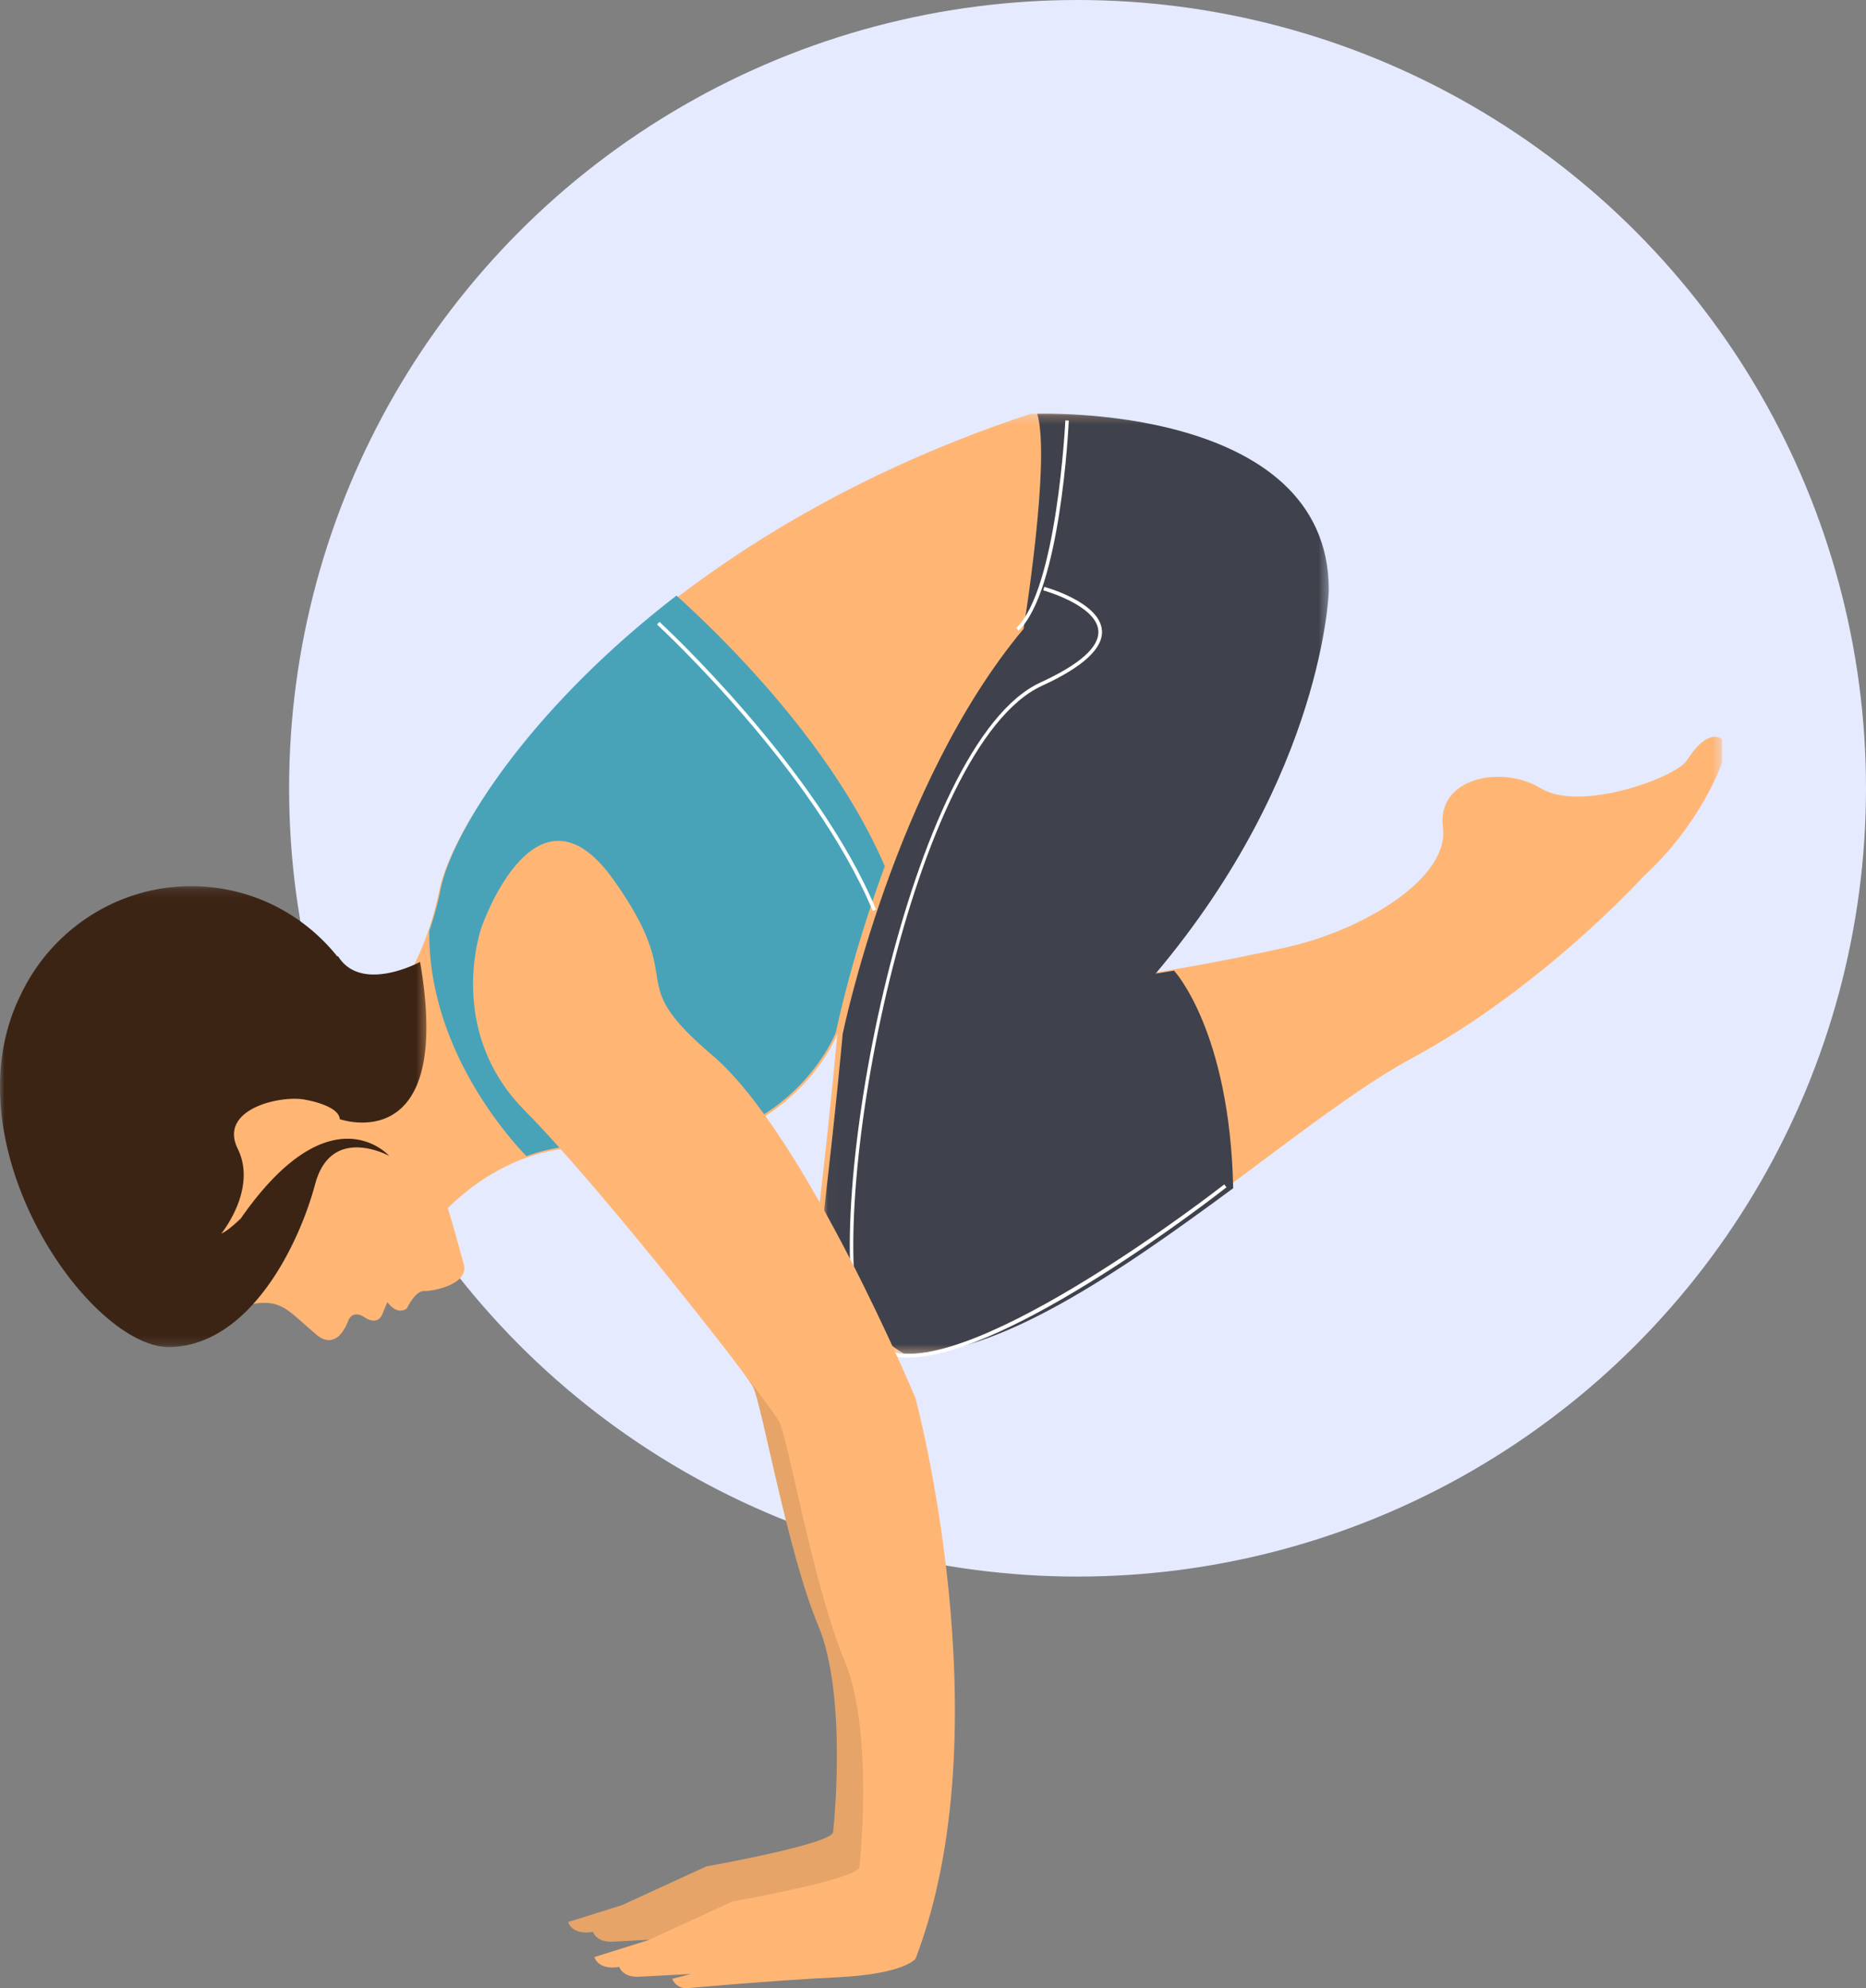
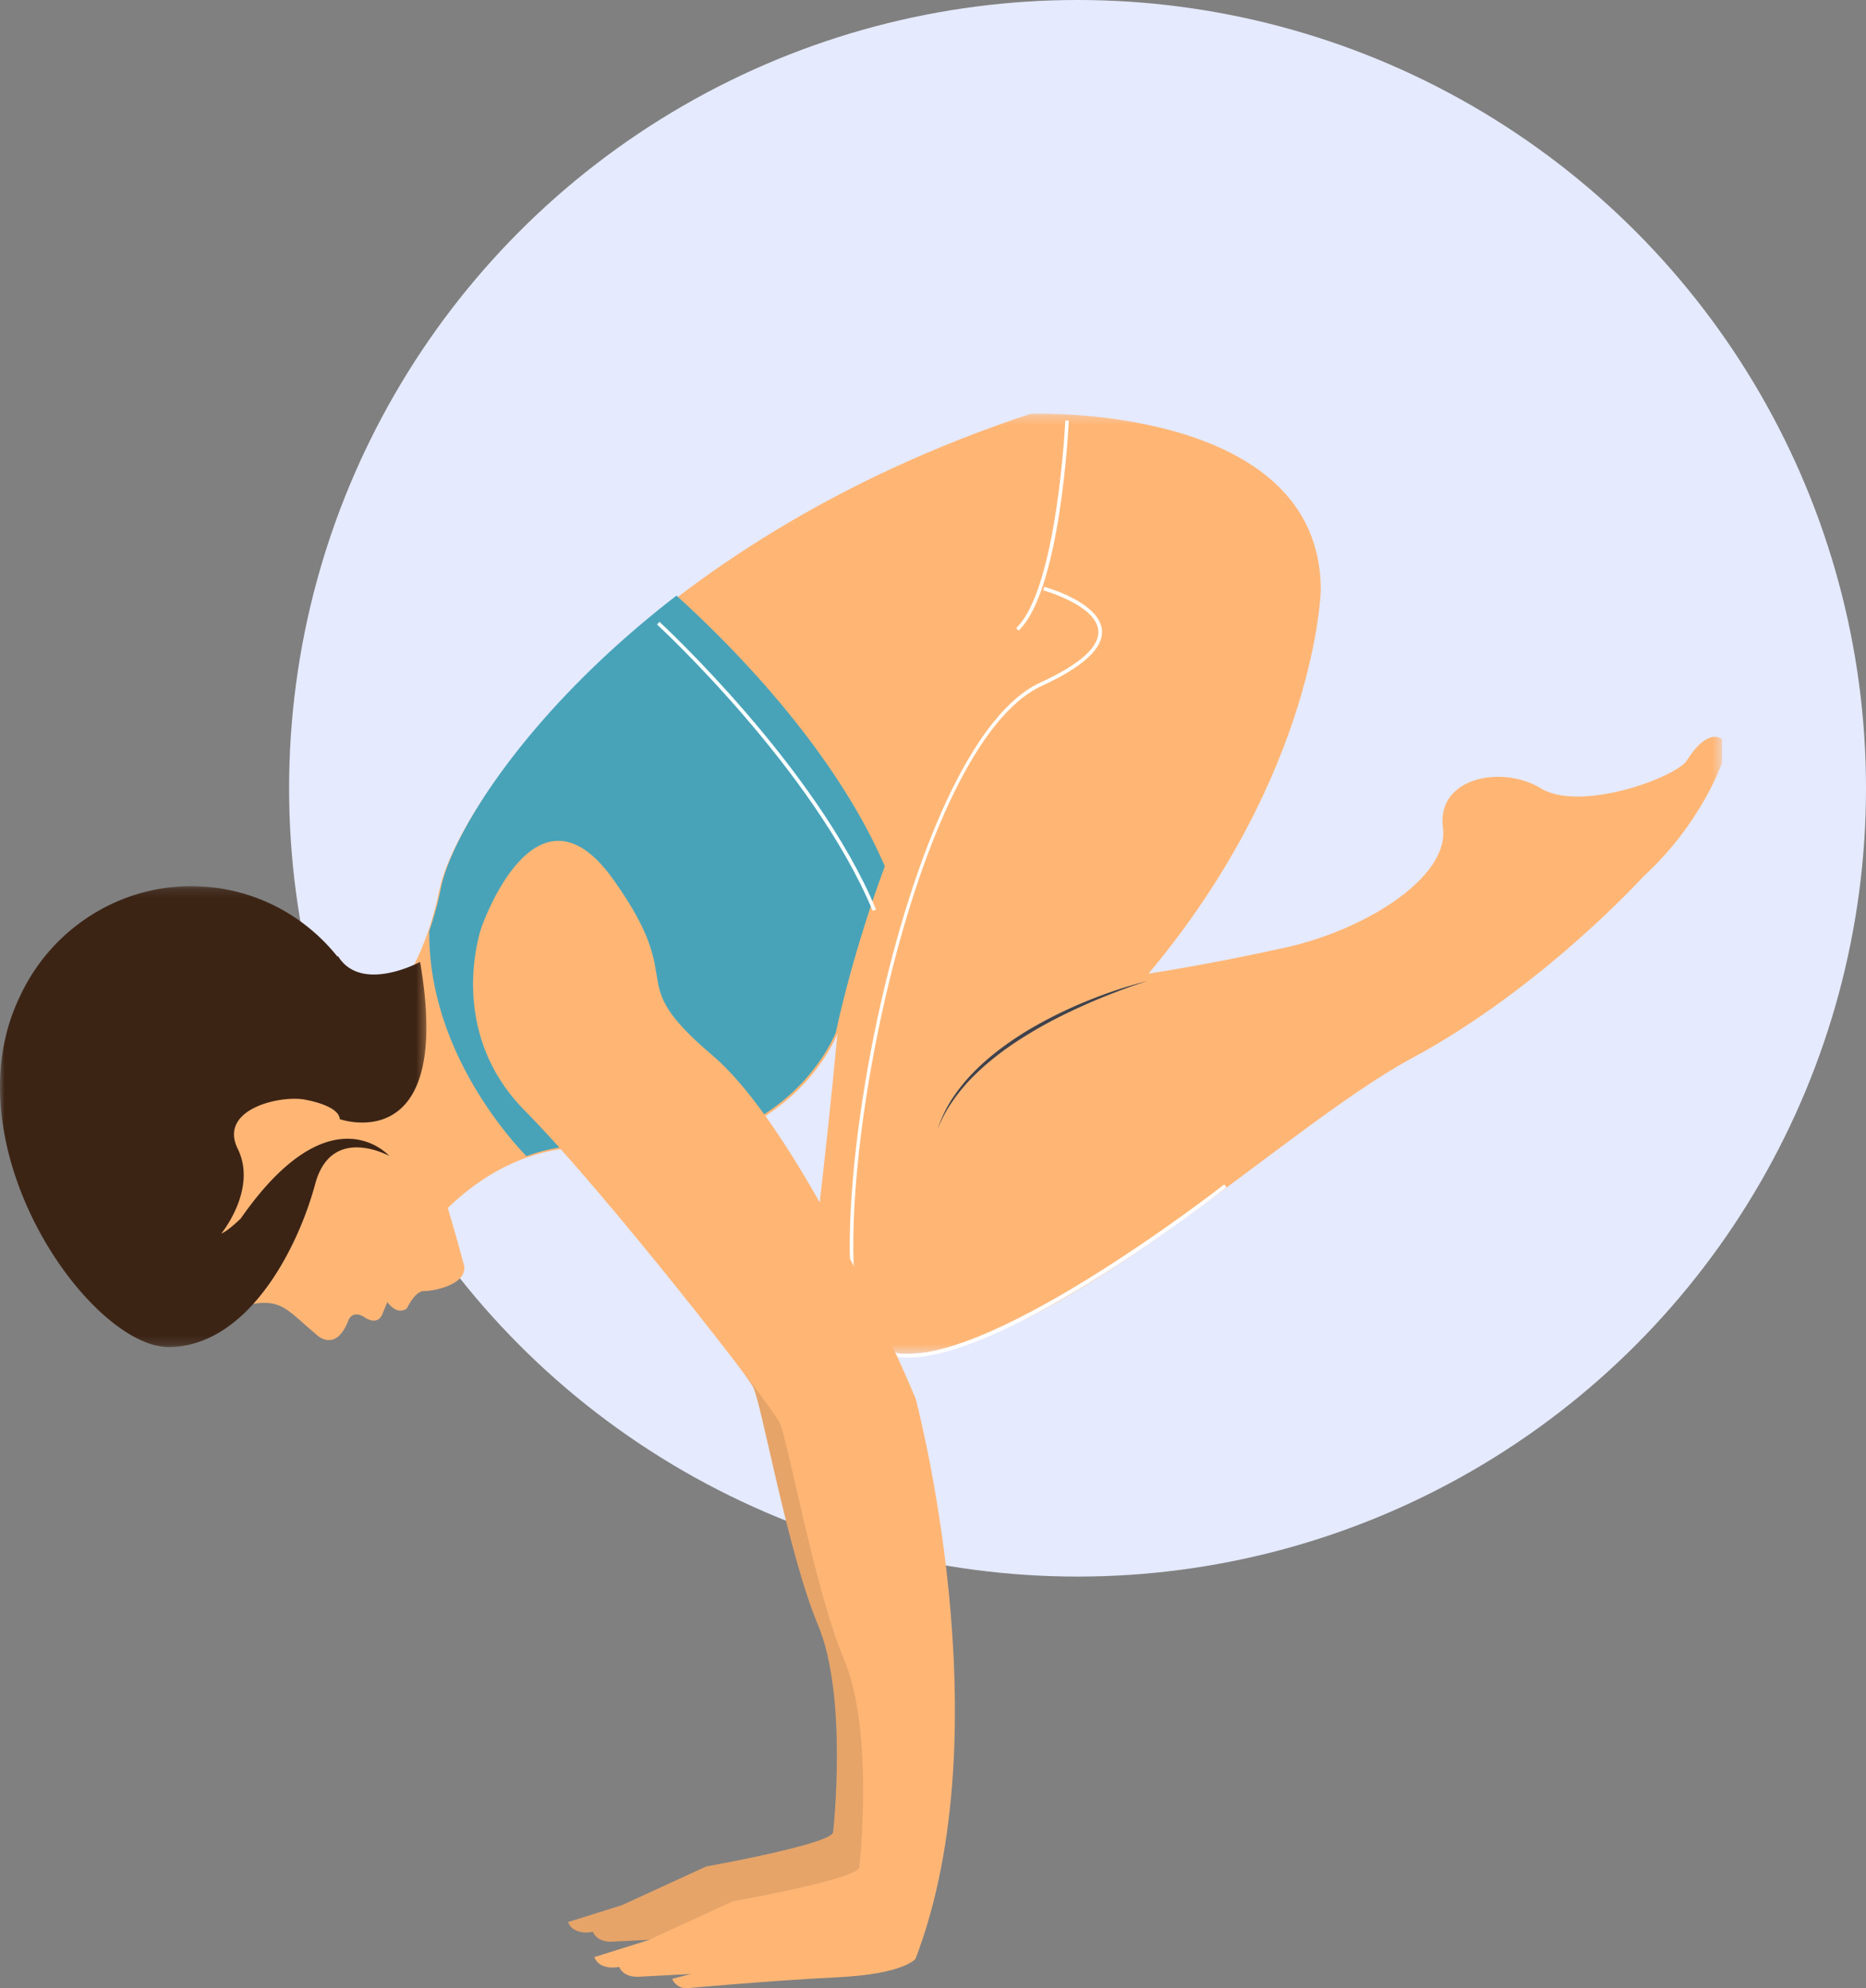
<svg xmlns="http://www.w3.org/2000/svg" xmlns:xlink="http://www.w3.org/1999/xlink" width="213" height="227" viewBox="0 0 213 227">
  <rect x="0" y="0" width="213" height="227" fill="#808080" stroke="none" />
  <defs>
    <path id="a" d="M0 .226h153.563v107.336H0z" />
    <path id="c" d="M0 .173h48.671v52.633H0z" />
    <path id="e" d="M.01.226h57.676v107.336H.01z" />
  </defs>
  <g fill="none" fill-rule="evenodd">
    <circle fill="#E5EAFF" cx="123" cy="90" r="90" />
    <g transform="translate(43 47)">
      <mask id="b" fill="#fff">
        <use xlink:href="#a" />
      </mask>
      <path d="M0 69.13s5.057-4.23 7.133-14.426S30.115 14.912 74.666.239c0 0 33.102-1.233 33.102 20.145 0 0-.497 20.89-19.662 43.771 0 0 6.72-.995 15.68-2.984 8.96-1.99 18.666-7.959 17.92-13.679-.747-5.72 6.72-7.213 11.2-4.477 4.48 2.737 15.43-1.243 16.675-3.232 1.244-1.99 2.77-3.234 3.983-2.395v2.705s-2.334 6.901-8.96 12.963c0 0-11.574 12.777-26.507 20.798s-41.734 34.545-58.573 33.688c0 0-10.306-5.709-9-16.9 1.307-11.192 2.054-19.585 2.054-19.585S46.978 85.792 26.63 84.3c0 0-11.2-2.985-21.467 9.885z" fill="#FFB675" mask="url(#b)" />
    </g>
    <path d="M95.098 209.174s1.726-15.436-1.725-23.651-6.409-25.144-7.396-27.136c-.986-1.991-19.965-26.388-29.087-35.6-9.12-9.21-4.93-20.912-4.93-20.912s6.163-17.924 15.037-5.476c8.875 12.447.74 11.093 11.34 20.11s23.171 39.14 23.171 39.14 10.107 37.591 0 63.98c0 0-1.233 1.743-8.874 2.116-7.643.373-17.132 1.245-17.132 1.245s-1.17.187-1.787-1.058l2.157-.56-5.916.311s-1.726.186-2.28-1.12c0 0-2.219.497-2.835-1.12l6.163-1.932 9.614-4.417s14.353-2.551 14.48-3.92" fill="#E6A469" />
    <path d="M5.007 133.492c.267 9.388 8.144 16.783 17.595 16.517a17.3 17.3 0 0 0 4.781-.82c4.659-1.203 5.11.144 8.635 3.097 0 0 2.253 2.397 3.774-1.594 0 0 .446-1.161 1.797-.316 0 0 1.592 1.23 2.166-.614l.465-1.104s1.042 1.58 2.226.725c0 0 .92-2.008 1.969-1.983 1.049.023 5.183-.766 4.512-3.097-.673-2.332-4.958-19.434-8.587-19.371l-5.177 1.91c-2.289-6.99-9.766-11.053-17.533-10.834-9.45.267-16.891 8.096-16.623 17.484" fill="#FFB675" />
    <g transform="translate(0 101)">
      <mask id="d" fill="#fff">
        <use xlink:href="#c" />
      </mask>
      <path d="M47.953 8.822s-6.69 3.636-9.36-.642l-.096.012C35.055 3.897 29.99.926 24.107.295 14.755-.704 6.147 4.508 2.33 12.645h-.001c-8.423 17.184 8.03 40.468 17.16 40.158 6.969-.235 11.837-6.962 14.567-13.19a38.6 38.6 0 0 0 1.921-5.427c1.044-3.896 3.62-4.408 5.657-4.118 1.555.22 2.794.906 2.794.906s-.891-1.02-2.529-1.588c-2.836-.988-7.9-.626-14.414 8.727 0 0-1.46 1.436-2.22 1.722 0 0 4.146-5.067 1.874-9.67-2.273-4.604 5.086-6.203 7.793-5.59 0 0 3.752.627 3.852 2.2 0 0 13.042 4.617 9.169-17.953" fill="#3C2415" mask="url(#d)" />
    </g>
    <g transform="translate(94 47)">
      <mask id="f" fill="#fff">
        <use xlink:href="#e" />
      </mask>
-       <path d="M40.018 63.821c-1.343.222-2.103.335-2.103.335 19.27-22.881 19.771-43.772 19.771-43.772C57.686-.994 24.401.239 24.401.239c1.563 5.285-1.565 24.559-1.565 24.559C8.007 42.518 2.19 71.057 2.19 71.057S1.44 79.45.125 90.642s9.05 16.9 9.05 16.9c10.438.528 24.683-9.348 37.591-18.882-.383-18.003-6.748-24.839-6.748-24.839" fill="#3F424C" mask="url(#f)" />
    </g>
    <path d="M131 112a52 52 0 0 0-3.57 1.25c-1.18.446-2.347.921-3.498 1.435-2.302 1.022-4.562 2.148-6.7 3.482-2.153 1.306-4.191 2.815-5.989 4.588a20 20 0 0 0-2.448 2.888A15 15 0 0 0 107 129a15 15 0 0 1 1.631-3.47 20 20 0 0 1 2.392-3c1.778-1.844 3.845-3.37 5.999-4.715a50 50 0 0 1 6.79-3.421c2.34-.965 4.74-1.783 7.188-2.394" fill="#3F424C" />
    <path d="m116.268 72-.268-.296c4.664-4.437 5.598-23.511 5.607-23.704l.393.02c-.037.79-.952 19.432-5.732 23.98" fill="#FFF" />
    <path d="M103.617 155c-.89 0-1.704-.11-2.43-.35-1.677-.555-2.788-1.774-3.303-3.624-3.977-14.31 5.9-66.232 20.884-73.107 4.53-2.079 6.751-4.073 6.602-5.928-.232-2.893-6.22-4.573-6.28-4.59l.109-.401c.258.07 6.328 1.776 6.584 4.958.165 2.047-2.138 4.18-6.843 6.34-14.851 6.813-24.61 58.394-20.657 72.616.475 1.708 1.495 2.832 3.034 3.34 9.884 3.26 38.143-18.803 38.427-19.027l.256.328c-1.084.852-24.897 19.445-36.383 19.445" fill="#FFF" />
    <path d="m95.504 118.455-.008.09zM94 130" fill="#5FA9BB" />
    <path d="M69.663 131.092c20.2 1.493 25.758-13.252 25.758-13.252s1.692-8.41 5.579-18.936C95.15 85.33 83.213 73.42 77.22 68c-17.042 13.153-25.625 27.102-26.912 33.475a36 36 0 0 1-1.306 4.797c-.148 13.323 8.977 23.545 11.088 25.728 5.487-2.004 9.573-.908 9.573-.908" fill="#48A3B9" />
    <path d="M99.62 104C92.855 87.78 75.177 71.466 75 71.303l.278-.303c.18.163 17.925 16.538 24.722 32.842z" fill="#FFF" />
    <path d="M98.1 213.173s1.724-15.434-1.726-23.65c-3.452-8.214-6.41-25.143-7.396-27.136-.986-1.99-19.967-26.388-29.087-35.6-9.121-9.21-4.93-20.911-4.93-20.911s6.163-17.925 15.036-5.477c8.874 12.448.74 11.093 11.34 20.11s23.171 39.14 23.171 39.14 10.107 37.592 0 63.981c0 0-1.233 1.742-8.874 2.116-7.642.373-17.132 1.244-17.132 1.244s-1.171.187-1.788-1.058l2.157-.56-5.916.312s-1.725.186-2.28-1.121c0 0-2.217.498-2.835-1.12l6.163-1.931 9.614-4.418s14.355-2.552 14.482-3.92" fill="#FFB675" />
  </g>
</svg>